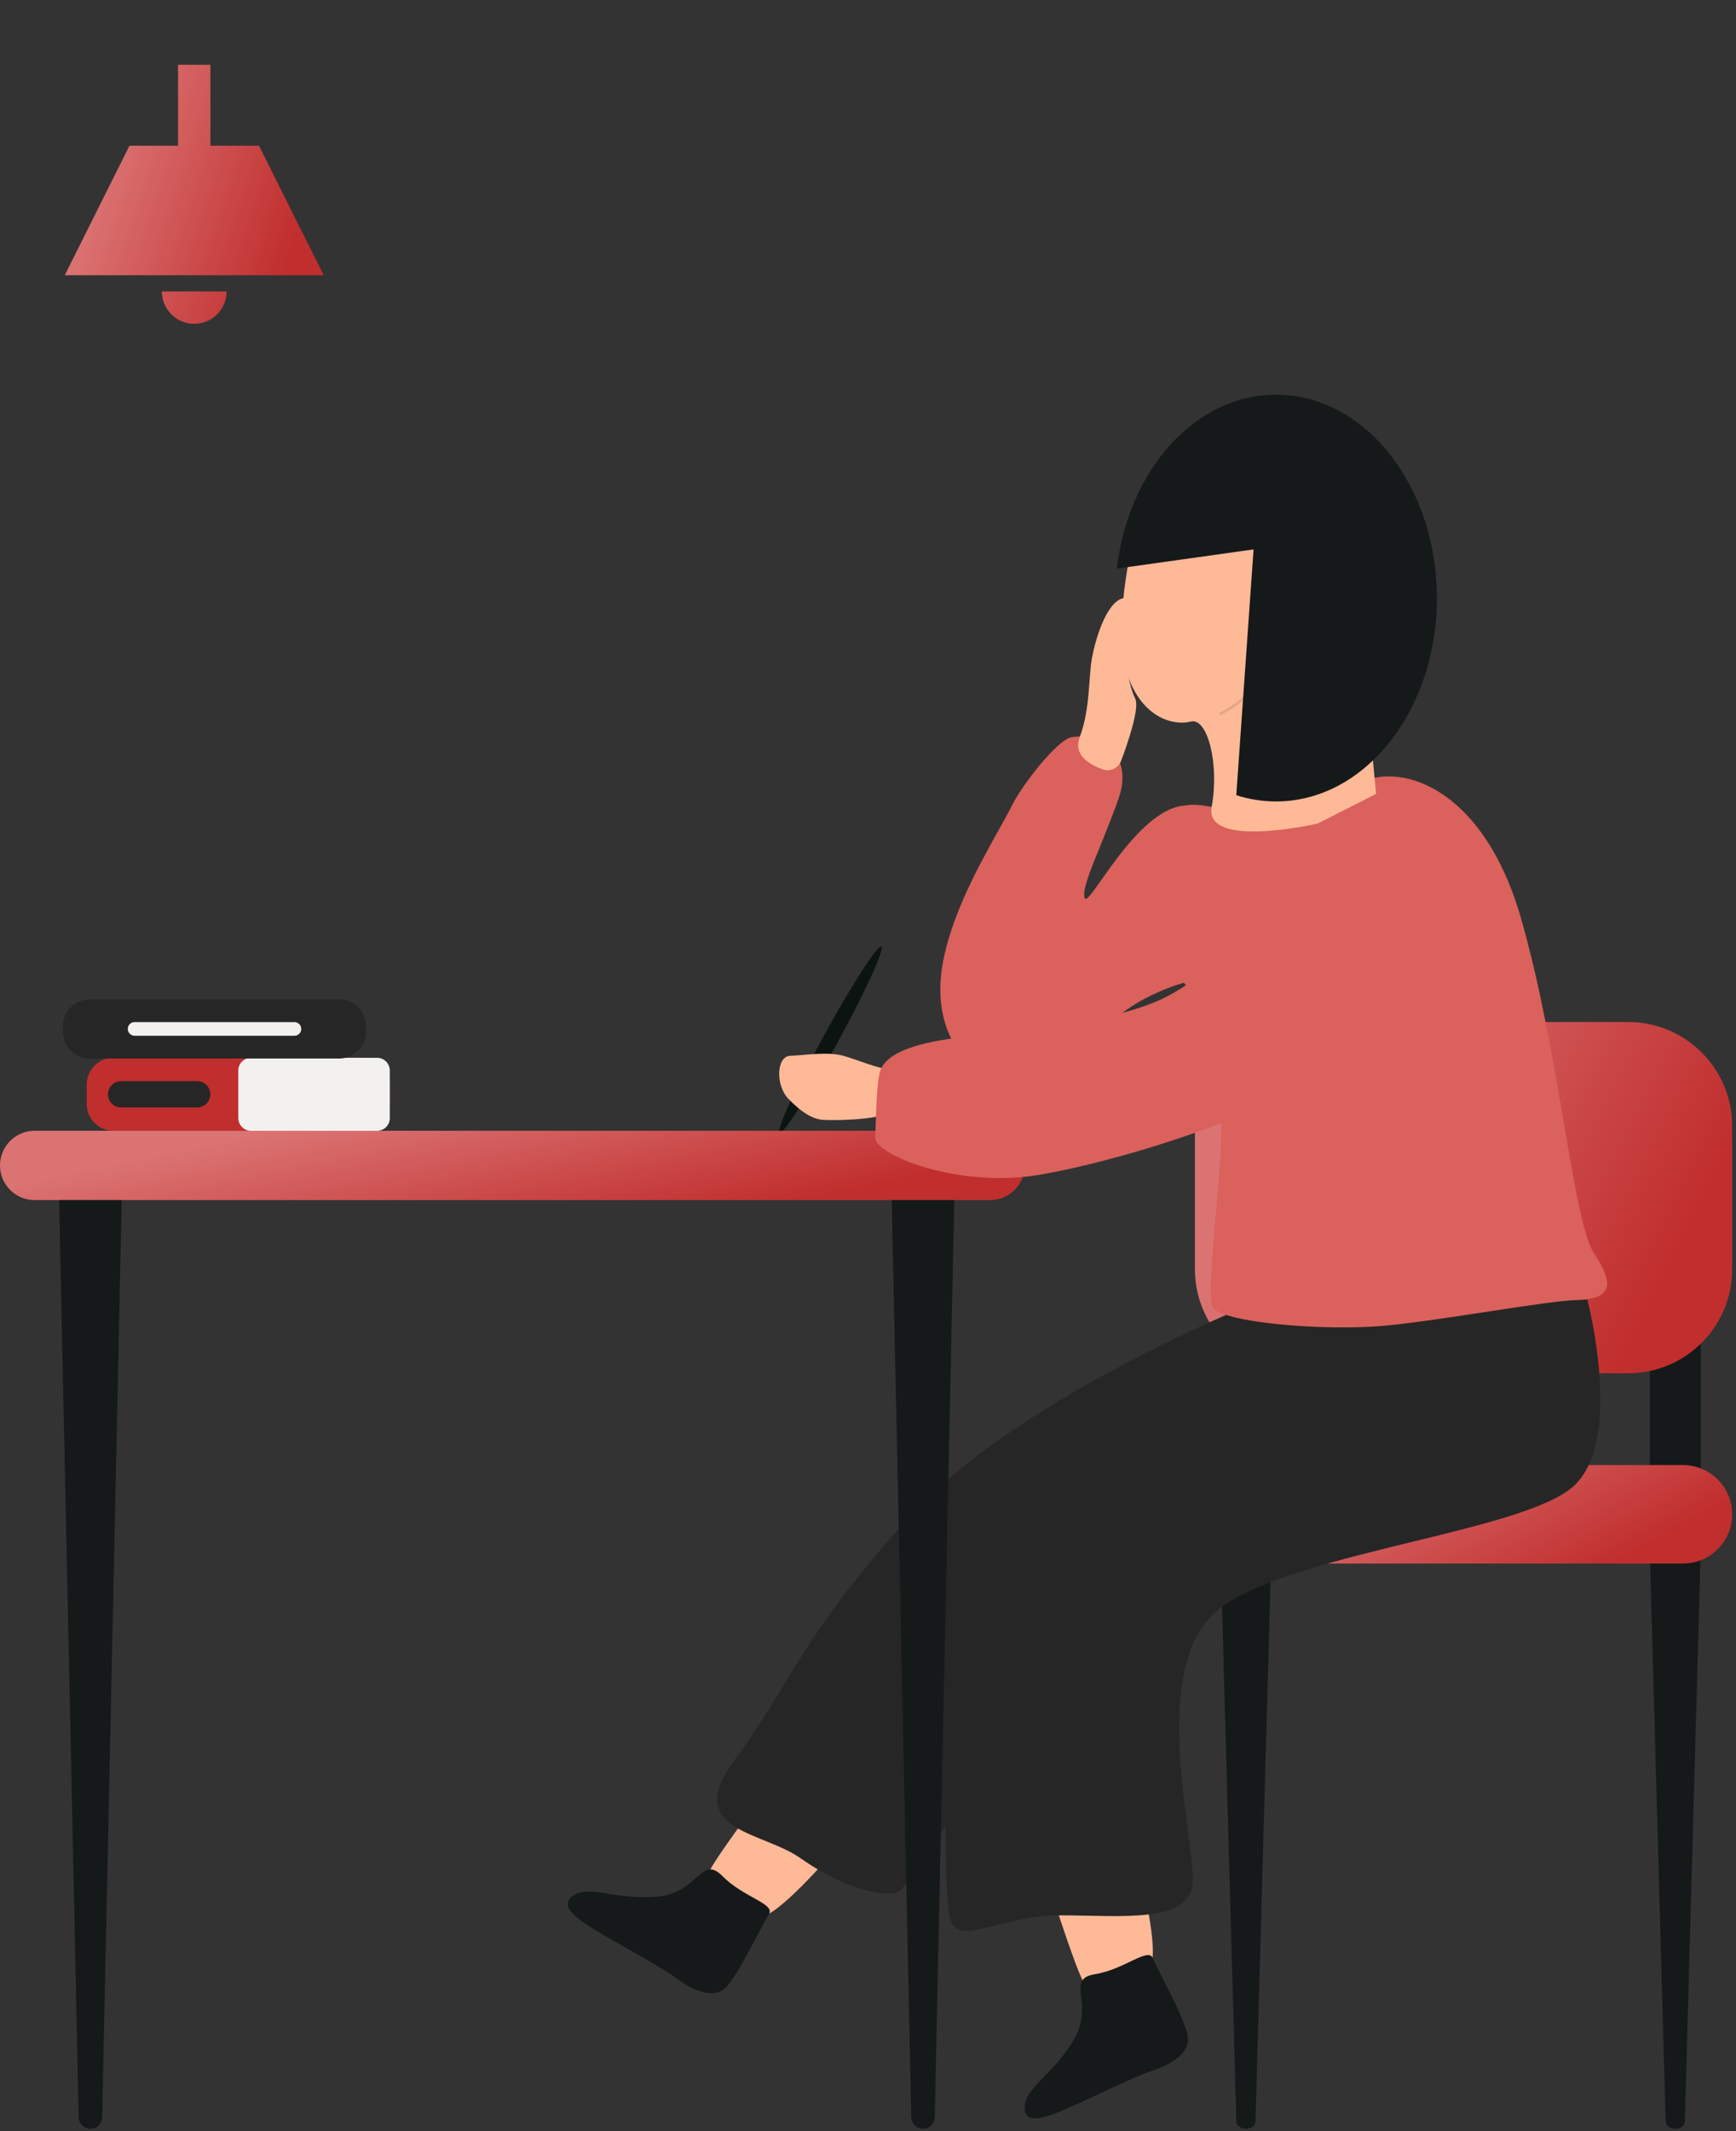
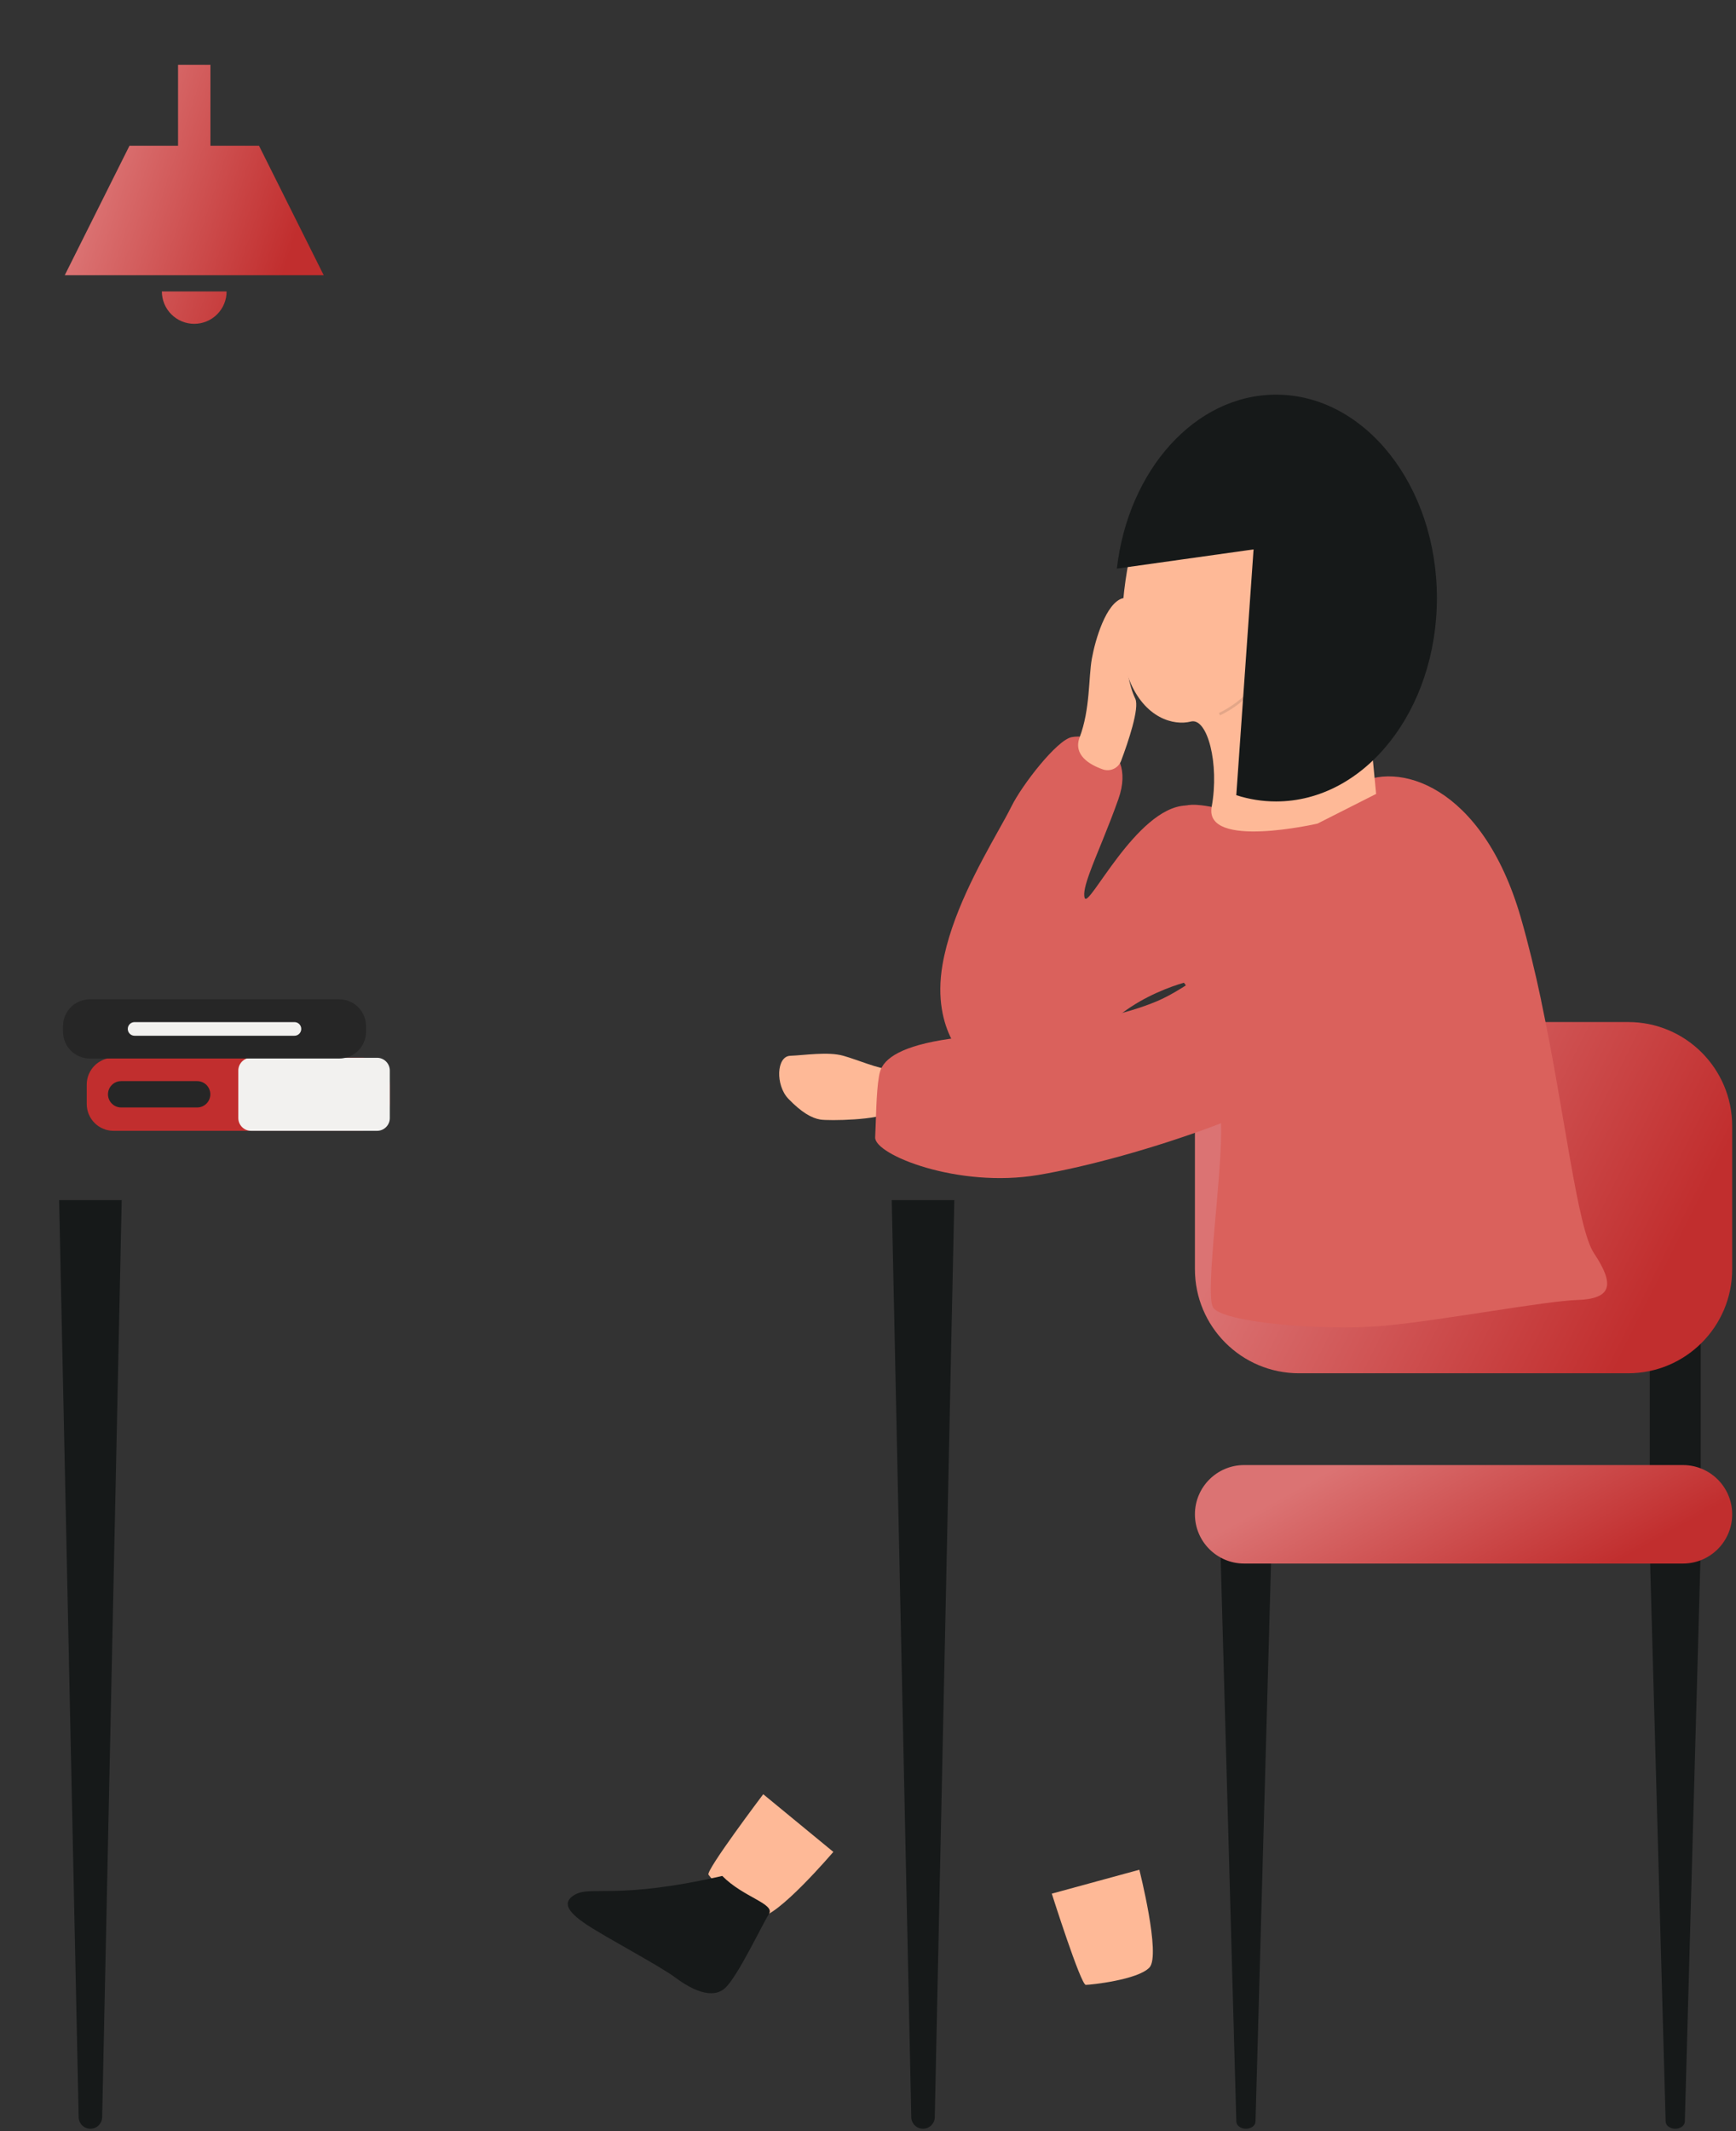
<svg xmlns="http://www.w3.org/2000/svg" width="286" height="351" viewBox="0 0 286 351" fill="none">
  <rect x="0" y="0" width="286" height="351" fill="#333333" stroke="none" />
  <g clip-path="url(#clip0_192_2522)">
-     <path d="M137.92 171.831C133.29 180.291 129.04 186.881 128.43 186.551C127.82 186.221 131.08 179.091 135.71 170.621C140.34 162.161 144.59 155.571 145.2 155.901C145.81 156.231 142.55 163.361 137.92 171.831Z" fill="#0C1412" />
    <path d="M146.65 176.12C144.66 176.04 141.48 174.61 138.94 173.89C136.4 173.17 132.5 173.81 130.2 173.89C127.89 173.97 127.74 178.74 129.88 180.97C132.03 183.2 133.7 184.15 135.13 184.39C136.56 184.63 145.07 184.47 146.26 183.2C147.45 181.93 146.66 176.12 146.66 176.12H146.65Z" fill="#FEB997" />
    <path d="M173.28 311.89C173.28 311.89 178.05 326.91 178.88 326.91C179.71 326.91 187.47 326.08 189.37 324.05C191.28 322.02 187.7 307.95 187.7 307.95L173.27 311.89H173.28Z" fill="#FEB997" />
-     <path d="M168.83 346.79C168.65 349.11 170.18 349.49 173.92 348.06C177.66 346.63 186.4 342.18 189.58 341.14C192.76 340.11 196.02 338.28 195.7 335.5C195.38 332.72 190.7 324.45 189.94 322.54C189.18 320.63 185.29 324.37 180.36 325.16C175.43 325.95 180.36 330.09 176.94 335.89C173.52 341.69 169.07 343.76 168.83 346.78V346.79Z" fill="#161919" />
    <path d="M125.74 295.51C125.74 295.51 116.24 308.09 116.72 308.77C117.2 309.45 122.37 315.29 125.12 315.68C127.88 316.06 137.29 305.01 137.29 305.01L125.74 295.51Z" fill="#FEB997" />
-     <path d="M94.69 312.06C92.69 313.25 93.27 314.73 96.59 316.95C99.92 319.17 108.61 323.73 111.29 325.73C113.97 327.73 117.35 329.33 119.43 327.46C121.52 325.59 125.55 316.99 126.67 315.27C127.79 313.55 122.49 312.53 118.99 308.97C115.49 305.41 114.97 311.82 108.26 312.39C101.55 312.96 97.29 310.52 94.69 312.07V312.06Z" fill="#161919" />
+     <path d="M94.69 312.06C92.69 313.25 93.27 314.73 96.59 316.95C99.92 319.17 108.61 323.73 111.29 325.73C113.97 327.73 117.35 329.33 119.43 327.46C121.52 325.59 125.55 316.99 126.67 315.27C127.79 313.55 122.49 312.53 118.99 308.97C101.55 312.96 97.29 310.52 94.69 312.07V312.06Z" fill="#161919" />
    <path d="M275.99 350.61C275.13 350.61 274.43 350.08 274.41 349.43L271.79 255.15H280.19L277.57 349.43C277.55 350.09 276.85 350.61 275.99 350.61Z" fill="#161919" />
    <path d="M205.26 350.61C204.4 350.61 203.7 350.08 203.68 349.43L201.06 255.15H209.46L206.84 349.43C206.82 350.09 206.12 350.61 205.26 350.61Z" fill="#161919" />
    <path d="M197.09 155.97C196.9 159.18 196.72 161.41 196.72 161.41C196.66 161.42 196.04 161.55 195.05 161.85C192.81 162.51 188.67 164 184.91 166.82C183.97 167.53 183.05 168.32 182.2 169.2C176.31 175.24 158.83 174.13 158.83 174.13C158.83 174.13 157.8 173.18 156.81 171.24C156.78 171.18 156.74 171.13 156.71 171.06C155.46 168.57 154.3 164.53 155.28 158.86C156.68 150.77 161.34 142.43 164.46 136.83C165.33 135.28 166.08 133.93 166.61 132.86C168.39 129.25 174.13 121.88 176.55 121.41C179.04 120.93 183.25 122.15 184.54 125.73C185.08 127.24 185.11 129.18 184.26 131.59C182.55 136.43 180.67 140.62 179.57 143.62C178.83 145.64 178.44 147.12 178.7 147.89C179.34 149.79 187.19 133.07 195.31 132.67C195.31 132.67 195.31 132.67 195.32 132.67H195.34C195.84 132.65 196.23 133.13 196.53 133.99C197.89 137.82 197.49 149.13 197.09 155.97Z" fill="#DA615C" />
    <path d="M280.19 179.021H271.79V251.081H280.19V179.021Z" fill="#161919" />
    <path d="M277.26 257.52H204.97C200.49 257.52 196.86 253.89 196.86 249.41C196.86 244.93 200.49 241.3 204.97 241.3H277.26C281.74 241.3 285.37 244.93 285.37 249.41C285.37 253.89 281.74 257.52 277.26 257.52Z" fill="url(#paint0_linear_192_2522)" />
    <path d="M268.23 168.33H214C204.534 168.33 196.86 176.004 196.86 185.47V209.04C196.86 218.506 204.534 226.18 214 226.18H268.23C277.696 226.18 285.37 218.506 285.37 209.04V185.47C285.37 176.004 277.696 168.33 268.23 168.33Z" fill="url(#paint1_linear_192_2522)" />
-     <path d="M221.31 215.52C221.31 215.52 218.59 223.1 217.96 223.74C217.73 223.97 210.32 232.71 201.05 243.64C185.15 262.4 163.8 287.65 163.8 287.65C163.8 287.65 150.23 310.7 147.84 311.66C145.45 312.62 138.46 310.71 131.94 306.09C128.85 303.9 124.25 302.79 121.23 300.95C117.88 298.91 116.46 295.98 121.13 289.72C130.03 277.8 131.94 269.37 150.3 249.34C168.65 229.31 209.46 213.41 209.46 213.41L221.31 215.53V215.52Z" fill="#262626" />
-     <path d="M263.48 234.23C263.07 238.45 261.88 242.33 259.3 244.72C255.49 248.24 245.36 250.84 234.36 253.53C234.29 253.53 234.23 253.56 234.17 253.58C233.86 253.66 233.55 253.73 233.24 253.8C233.17 253.82 233.1 253.83 233.03 253.85C220.55 256.9 207.24 260.11 200.94 264.91C188.86 274.13 196.97 303.22 196.49 310.06C196.01 316.89 184.72 315.46 174.55 315.46C172.5 315.46 170.58 315.69 168.81 316.02C161.8 317.3 157.19 320.03 156.42 315.46C155.47 309.74 155.94 294 155.3 281.12C154.67 268.24 160.71 250.91 178.36 241.69C196.01 232.47 218.43 215.62 218.43 215.62L261.51 214.03C261.51 214.03 264.37 224.94 263.47 234.23H263.48Z" fill="#262626" />
    <path d="M259.91 214.1C254.34 214.31 238.15 217.38 228.29 218.33C223.15 218.83 216.03 218.68 210.18 218.06C204.81 217.49 200.52 216.53 199.83 215.31C198.46 212.87 201.49 192.64 201.16 185.01C201.15 184.7 201.13 184.42 201.1 184.15C200.53 177.95 197.47 165.63 195.37 162.3C195.26 162.12 195.15 161.98 195.04 161.85C194.94 161.73 194.84 161.64 194.74 161.57C192.67 160.14 190.13 141.06 192.2 137.41C192.8 136.36 193.09 135.39 193.41 134.61C193.8 133.67 194.24 132.98 195.29 132.69C195.29 132.69 195.29 132.69 195.3 132.69C195.92 132.53 196.75 132.49 197.91 132.63C198.84 132.74 199.99 132.95 201.41 133.29C207.22 134.66 216.67 133.45 223.35 129.32C230.03 125.18 244.18 129.16 250.54 151.1C251.8 155.47 252.91 160.08 253.89 164.71C253.89 164.73 253.89 164.75 253.89 164.77C257.83 183.38 259.82 202.23 262.61 206.42C266.11 211.67 265.46 213.91 259.89 214.11L259.91 214.1Z" fill="#DA615C" />
    <path d="M184.97 98.53C182.21 99.29 180.44 105.37 179.88 108.47C179.32 111.57 179.62 116.82 177.87 121.43C176.76 124.36 179.51 125.95 181.66 126.71C182.89 127.15 184.24 126.53 184.7 125.31C185.85 122.25 187.77 116.61 187.03 115.07C186 112.92 185.44 109.58 185.2 105.85C184.96 102.12 185.9 98.28 184.96 98.54L184.97 98.53Z" fill="#FEB997" />
    <path d="M187.2 87.72C185.56 92.13 183.45 105.4 186 111.88C188.55 118.36 193.44 119.55 196.18 118.84C198.92 118.12 200.92 125.81 199.62 132.88C198.33 139.95 217.05 135.65 217.05 135.65L226.71 130.76L224.33 105.84L215.03 85.21L213.48 74.12L194.16 76.39L187.21 87.72H187.2Z" fill="#FEB997" />
-     <path d="M163.11 197.66H5.71C2.56 197.66 0 195.11 0 191.95C0 188.8 2.55 186.24 5.71 186.24H163.11C166.26 186.24 168.82 188.8 168.82 191.95C168.82 195.1 166.27 197.66 163.11 197.66Z" fill="url(#paint2_linear_192_2522)" />
    <path d="M152.07 350.61C151.02 350.61 150.15 349.77 150.13 348.71L146.91 197.66H157.22L154 348.71C153.98 349.76 153.12 350.61 152.06 350.61H152.07Z" fill="#161919" />
    <path d="M14.9 350.61C13.85 350.61 12.98 349.77 12.96 348.71L9.74 197.66H20.05L16.83 348.71C16.81 349.76 15.95 350.61 14.89 350.61H14.9Z" fill="#161919" />
    <path d="M234.17 253.58C233.86 253.66 233.55 253.73 233.24 253.8C233.43 253.76 233.61 253.71 233.79 253.67C233.92 253.64 234.04 253.6 234.17 253.58Z" fill="#53A38B" />
    <path d="M237.35 156.32C235.28 162.68 225.75 171.75 215.73 178.1C213.53 179.5 210.77 180.92 207.67 182.31C205.31 183.37 202.75 184.41 200.08 185.41C190.32 189.07 179.14 192.16 171.05 193.52C157.86 195.75 144.03 190.18 144.18 187.32C144.32 184.76 144.34 179.91 144.8 177.33C144.85 177.02 144.91 176.75 144.98 176.51C145.61 174.28 148.63 172.22 156.43 171.1C164.22 169.99 180.44 169.19 190.61 164.9C200.79 160.61 218.56 142.16 226.07 140.42C231.07 139.26 235.9 144.89 237.33 150.5C237.85 152.56 237.92 154.61 237.36 156.32H237.35Z" fill="#DA615C" />
    <path d="M59.79 174.21H18.71C16.269 174.21 14.29 176.189 14.29 178.63V181.83C14.29 184.271 16.269 186.25 18.71 186.25H59.79C62.231 186.25 64.21 184.271 64.21 181.83V178.63C64.21 176.189 62.231 174.21 59.79 174.21Z" fill="#C12E2E" />
    <path d="M64.22 176.32V184.15C64.22 185.31 63.28 186.25 62.12 186.25H41.37C40.21 186.25 39.26 185.31 39.26 184.15V176.32C39.26 175.16 40.2 174.22 41.37 174.22H62.12C63.28 174.22 64.22 175.16 64.22 176.32Z" fill="#F2F1EF" />
    <path d="M55.88 164.59H14.8C12.359 164.59 10.38 166.569 10.38 169.01V169.92C10.38 172.361 12.359 174.34 14.8 174.34H55.88C58.321 174.34 60.3 172.361 60.3 169.92V169.01C60.3 166.569 58.321 164.59 55.88 164.59Z" fill="#262626" />
    <path d="M32.48 182.401H19.96C18.76 182.401 17.79 181.431 17.79 180.231C17.79 179.031 18.76 178.061 19.96 178.061H32.48C33.68 178.061 34.65 179.031 34.65 180.231C34.65 181.431 33.68 182.401 32.48 182.401Z" fill="#262626" />
    <path d="M48.51 168.34H22.17C21.551 168.34 21.05 168.841 21.05 169.46V169.47C21.05 170.088 21.551 170.59 22.17 170.59H48.51C49.129 170.59 49.63 170.088 49.63 169.47V169.46C49.63 168.841 49.129 168.34 48.51 168.34Z" fill="#F2F1EF" />
    <path d="M200.98 117.82L200.82 117.42C200.82 117.42 205.1 115.62 207.88 111.12L208.24 111.35C205.38 115.97 201.02 117.8 200.98 117.82Z" fill="#E3A688" />
    <path fill-rule="evenodd" clip-rule="evenodd" d="M210.224 132C224.86 132 236.724 117.002 236.724 98.5C236.724 79.999 224.86 65 210.224 65C196.892 65 185.858 77.447 184 93.651L206.52 90.486L203.675 130.969C205.77 131.642 207.964 132 210.224 132Z" fill="#161919" />
  </g>
  <path d="M21.333 24H29.333V10.667H34.667V24H42.667L53.333 45.334H10.667L21.333 24ZM37.333 48C37.333 49.415 36.771 50.771 35.771 51.772C34.771 52.772 33.414 53.334 32 53.334C30.585 53.334 29.229 52.772 28.229 51.772C27.229 50.771 26.667 49.415 26.667 48H37.333Z" fill="url(#paint3_linear_192_2522)" />
  <defs>
    <linearGradient id="paint0_linear_192_2522" x1="289.069" y1="244.608" x2="271.39" y2="212.933" gradientUnits="userSpaceOnUse">
      <stop stop-color="#C12E2E" />
      <stop offset="1" stop-color="#DB7373" />
    </linearGradient>
    <linearGradient id="paint1_linear_192_2522" x1="289.069" y1="180.128" x2="229.636" y2="150.272" gradientUnits="userSpaceOnUse">
      <stop stop-color="#C12E2E" />
      <stop offset="1" stop-color="#DB7373" />
    </linearGradient>
    <linearGradient id="paint2_linear_192_2522" x1="175.874" y1="188.569" x2="170.094" y2="160.512" gradientUnits="userSpaceOnUse">
      <stop stop-color="#C12E2E" />
      <stop offset="1" stop-color="#DB7373" />
    </linearGradient>
    <linearGradient id="paint3_linear_192_2522" x1="55.116" y1="19.369" x2="22.728" y2="8.734" gradientUnits="userSpaceOnUse">
      <stop stop-color="#C12E2E" />
      <stop offset="1" stop-color="#DB7373" />
    </linearGradient>
    <clipPath id="clip0_192_2522">
      <rect width="285.37" height="291.61" fill="white" transform="translate(0 59)" />
    </clipPath>
  </defs>
</svg>